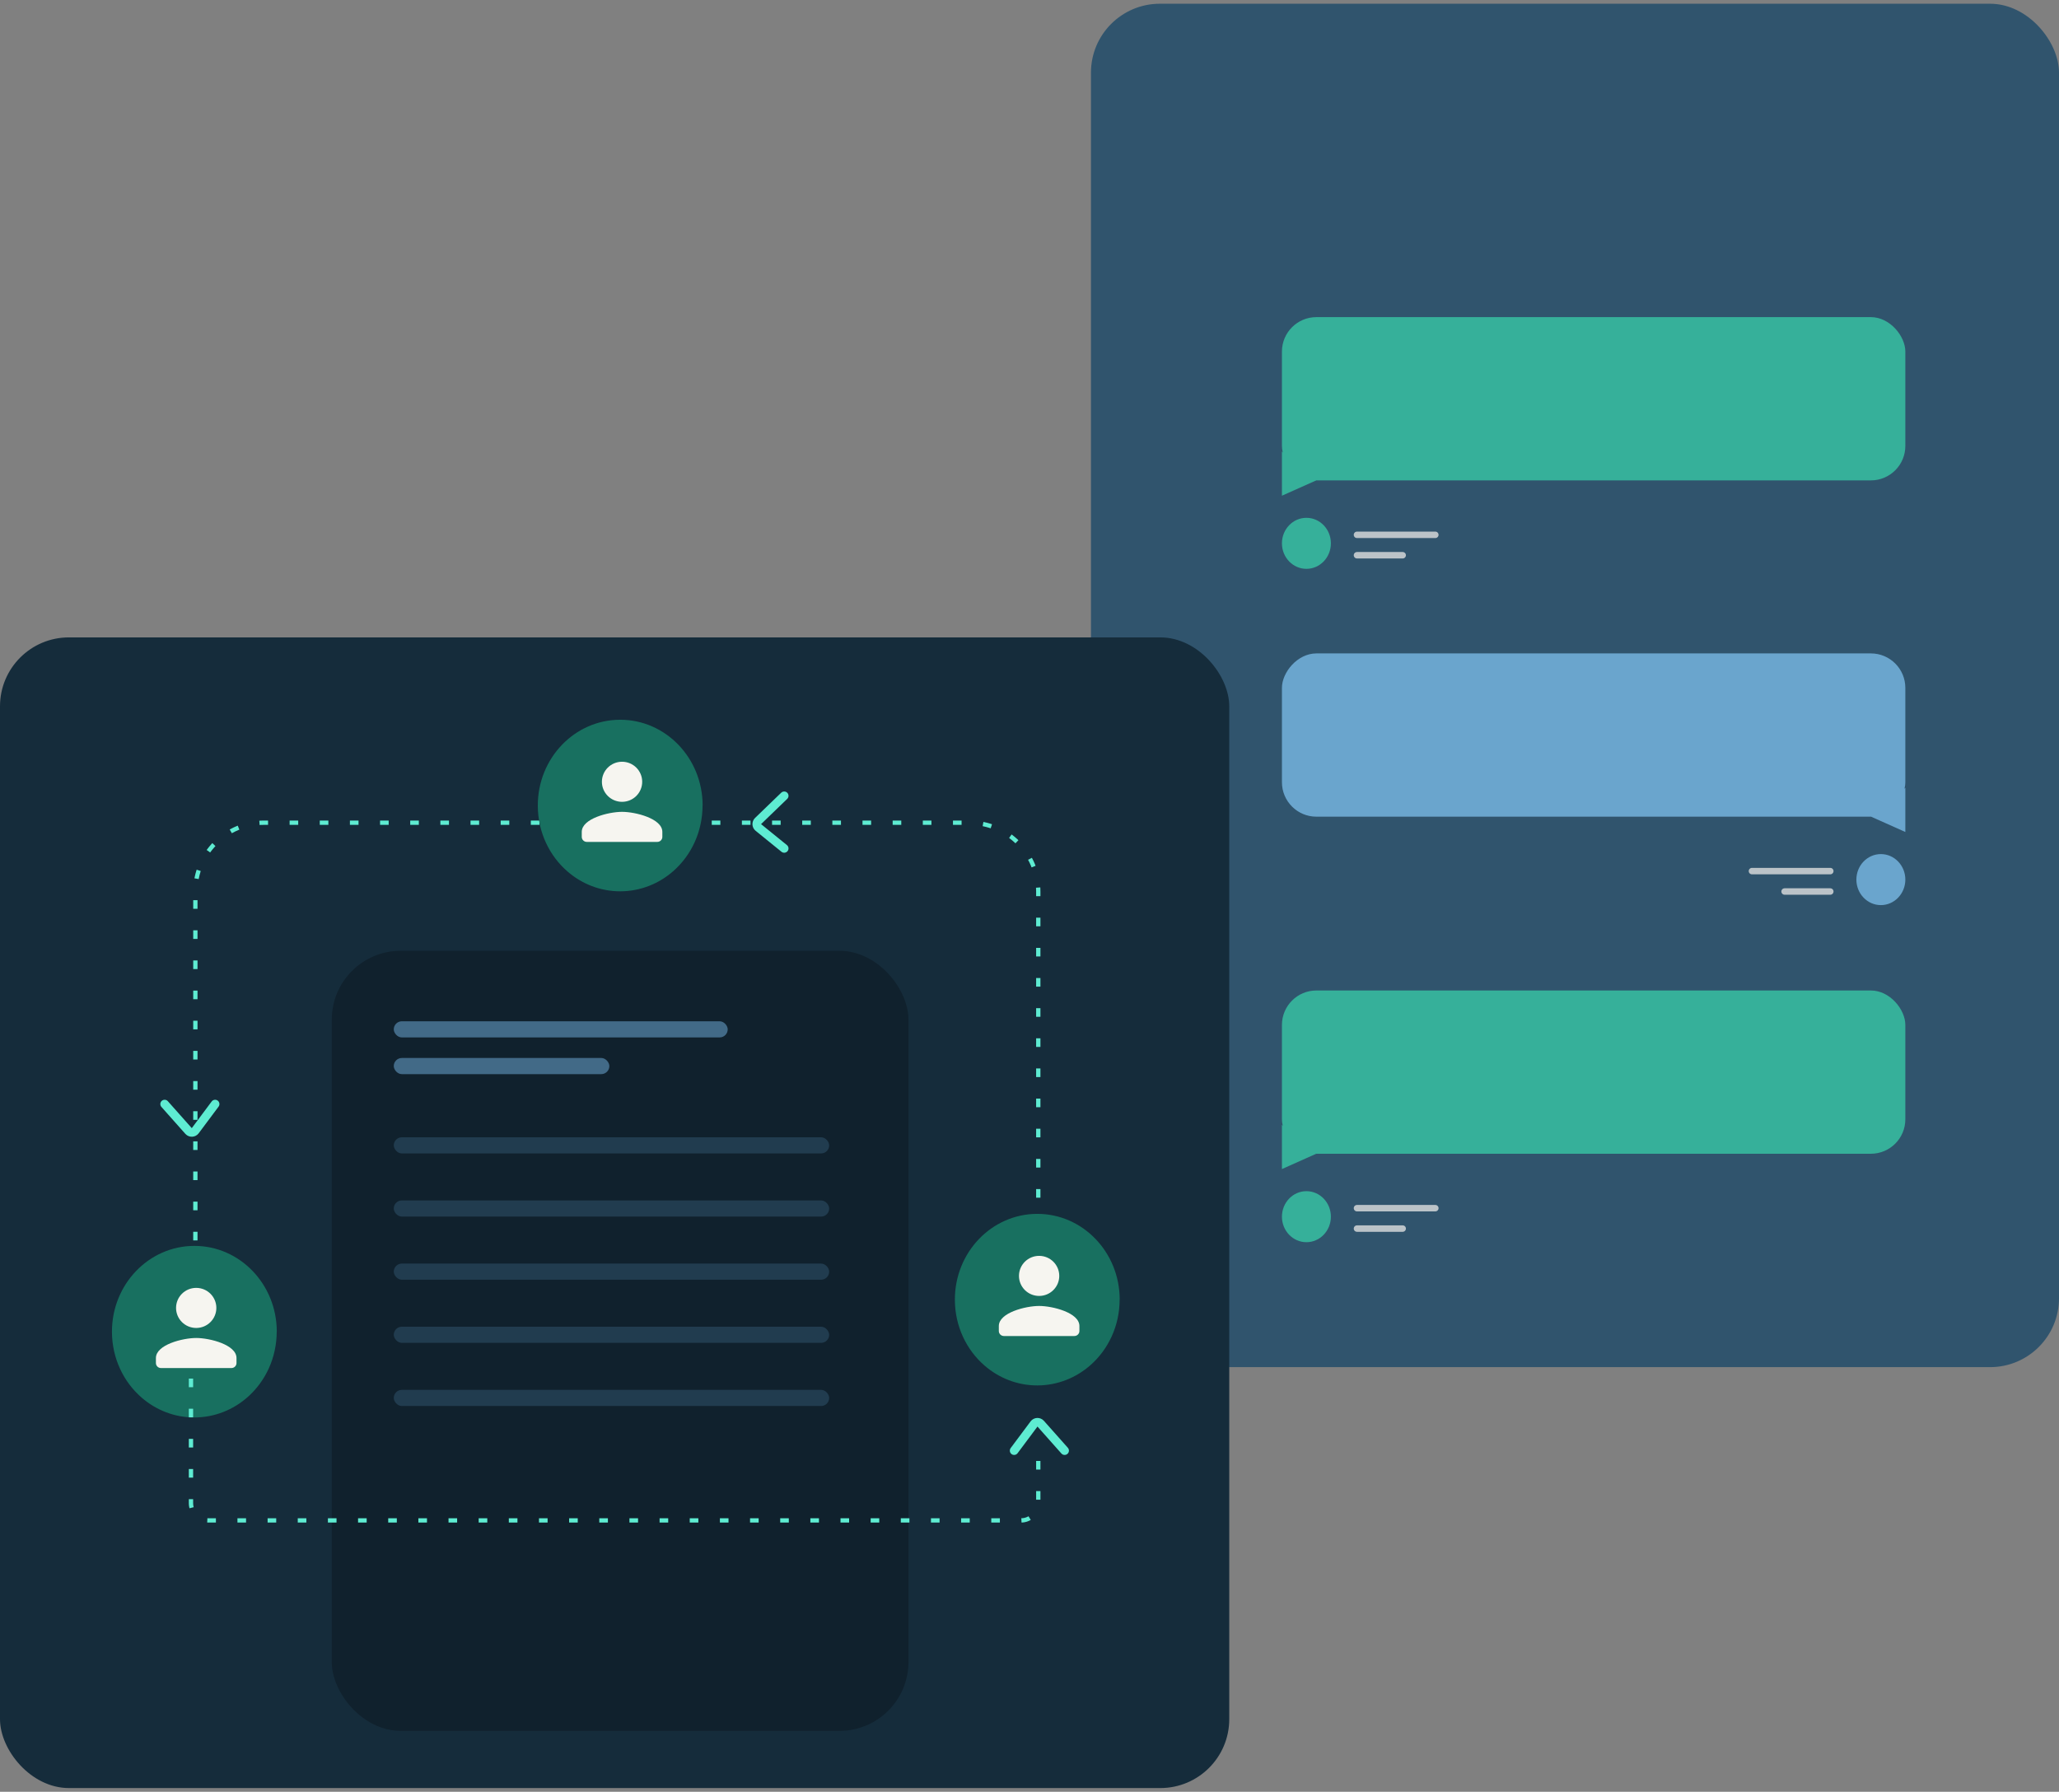
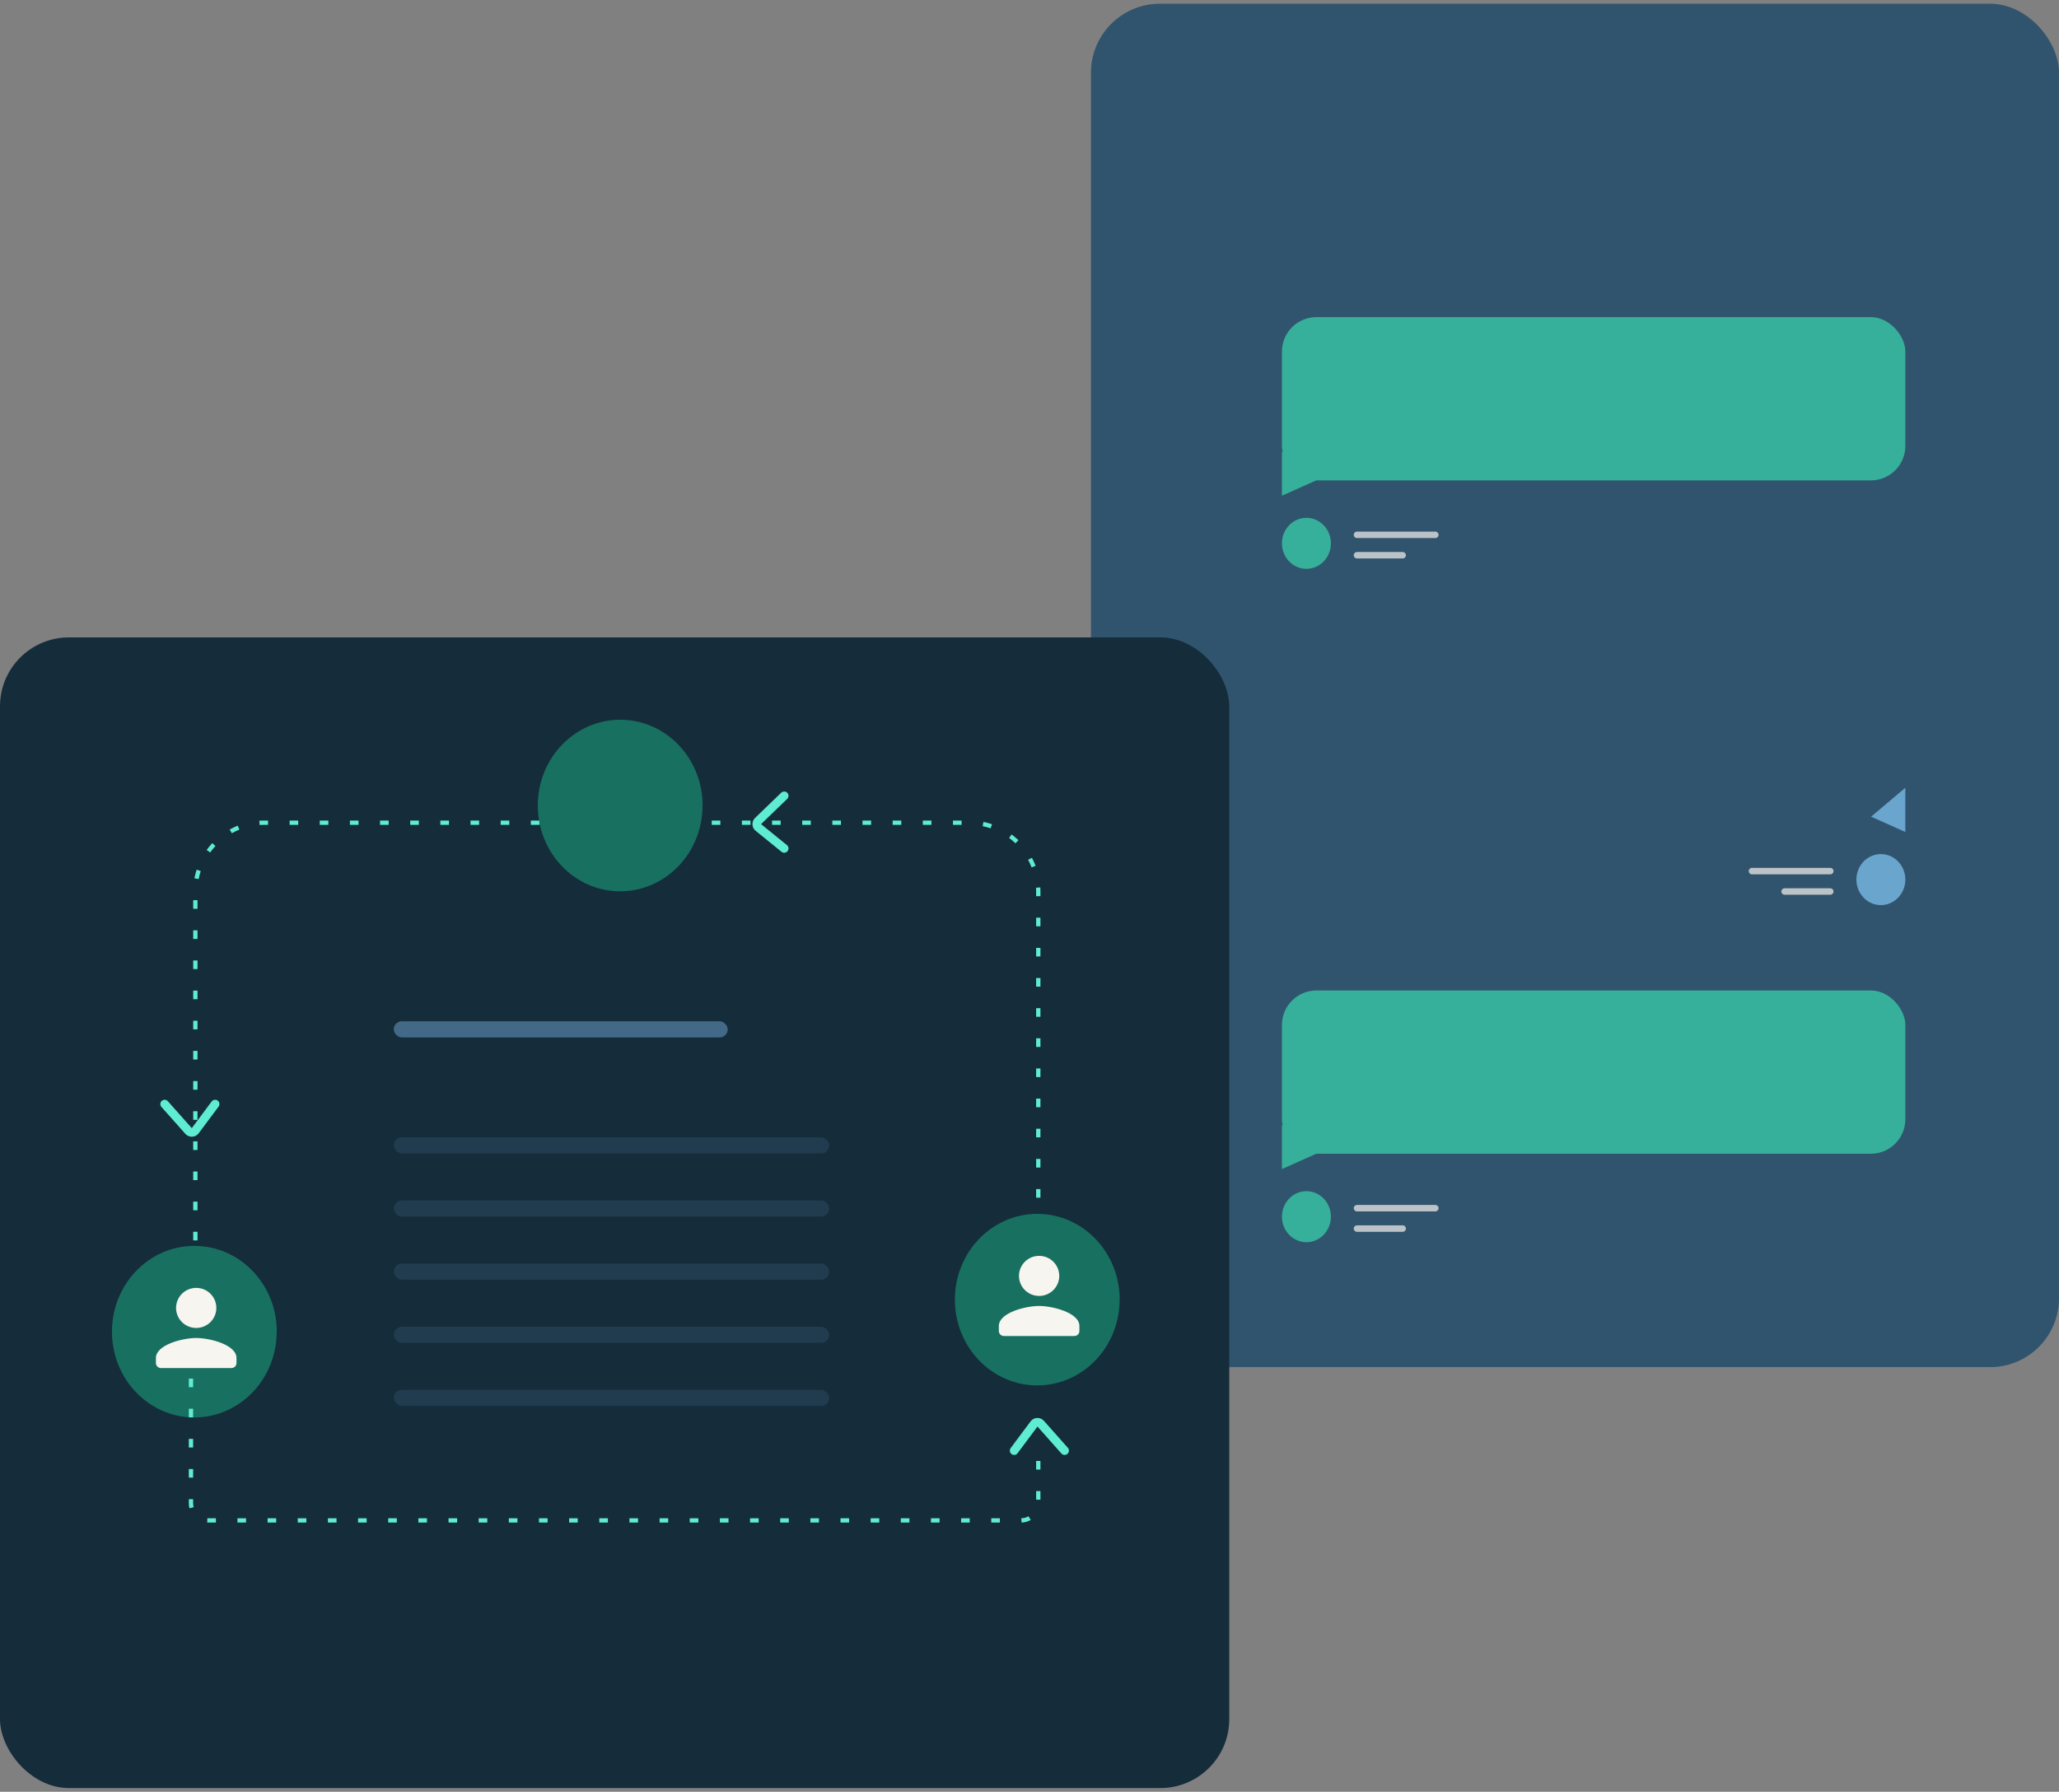
<svg xmlns="http://www.w3.org/2000/svg" width="478" height="416" viewBox="0 0 478 416" fill="none">
  <rect x="0" y="0" width="478" height="416" fill="#808080" stroke="none" />
  <rect x="253.269" y="0.867" width="224.731" height="316.542" rx="16" fill="#30546D" />
  <rect y="147.985" width="285.373" height="267.149" rx="16" fill="#152C3B" />
-   <rect x="77.02" y="220.747" width="133.881" height="181.109" rx="16" fill="#10212D" />
  <rect x="91.413" y="237.112" width="77.527" height="3.75" rx="1.875" fill="#426A87" />
-   <rect x="91.413" y="245.634" width="50.049" height="3.75" rx="1.875" fill="#426A87" />
  <rect x="91.414" y="264.046" width="101.08" height="3.75" rx="1.875" fill="#213C4F" />
  <rect x="91.414" y="278.705" width="101.08" height="3.75" rx="1.875" fill="#213C4F" />
  <rect x="91.414" y="293.365" width="101.08" height="3.75" rx="1.875" fill="#213C4F" />
  <rect x="91.414" y="308.025" width="101.08" height="3.75" rx="1.875" fill="#213C4F" />
  <rect x="91.414" y="322.685" width="101.08" height="3.75" rx="1.875" fill="#213C4F" />
  <path d="M241.038 320.065V207.005C241.038 198.168 233.875 191.005 225.038 191.005H61.354C52.517 191.005 45.354 198.168 45.354 207.005V312.895" stroke="url(#paint0_linear_18_490)" stroke-dasharray="2 5" />
  <rect x="297.603" y="229.962" width="144.725" height="37.906" rx="8" fill="#36B09A" />
-   <path d="M297.603 271.422V261.156L305.559 267.868L297.603 271.422Z" fill="#36B09A" />
+   <path d="M297.603 271.422V261.156L305.559 267.868L297.603 271.422" fill="#36B09A" />
  <ellipse cx="303.286" cy="282.479" rx="5.683" ry="5.923" fill="#36B09A" />
  <path d="M315.027 280.504H333.213" stroke="#BBC3C8" stroke-width="1.5" stroke-linecap="round" />
  <path d="M315.027 285.243H325.635" stroke="#BBC3C8" stroke-width="1.5" stroke-linecap="round" />
  <rect x="297.603" y="73.628" width="144.725" height="37.906" rx="8" fill="#36B09A" />
  <path d="M297.603 115.089V104.823L305.559 111.535L297.603 115.089Z" fill="#36B09A" />
  <ellipse cx="303.286" cy="126.146" rx="5.683" ry="5.923" fill="#36B09A" />
  <path d="M315.027 124.172H333.213" stroke="#BBC3C8" stroke-width="1.5" stroke-linecap="round" />
  <path d="M315.027 128.91H325.635" stroke="#BBC3C8" stroke-width="1.5" stroke-linecap="round" />
-   <rect width="144.725" height="37.906" rx="8" transform="matrix(-1 0 0 1 442.328 151.703)" fill="#6AA5CD" />
  <path d="M442.328 193.163V182.896L434.372 189.609L442.328 193.163Z" fill="#6AA5CD" />
  <ellipse cx="5.683" cy="5.923" rx="5.683" ry="5.923" transform="matrix(-1 0 0 1 442.328 198.294)" fill="#6AA5CD" />
  <path d="M424.904 202.244H406.719" stroke="#BBC3C8" stroke-width="1.5" stroke-linecap="round" />
  <path d="M424.904 206.982H414.296" stroke="#BBC3C8" stroke-width="1.5" stroke-linecap="round" />
  <path d="M163.101 186.981C163.101 193.085 160.492 198.549 156.348 202.208C153.017 205.148 148.719 206.922 144.007 206.938C139.356 206.938 135.104 205.228 131.789 202.368C127.552 198.725 124.866 193.213 124.851 187.045C124.835 176.052 133.385 167.12 143.961 167.105C154.521 167.089 163.101 175.988 163.117 186.997L163.101 186.981Z" fill="#187060" />
-   <path d="M144.41 186.16C141.826 186.16 139.733 184.078 139.733 181.507C139.733 178.936 141.826 176.854 144.41 176.854C146.994 176.854 149.087 178.936 149.087 181.507C149.087 184.078 146.994 186.16 144.41 186.16ZM144.41 188.486C147.532 188.486 153.764 190.045 153.764 193.139V194.302C153.764 194.942 153.238 195.466 152.595 195.466H136.226C135.582 195.466 135.056 194.942 135.056 194.302V193.139C135.056 190.045 141.288 188.486 144.41 188.486Z" fill="#F6F5F0" />
  <path d="M64.24 309.137C64.24 315.241 61.631 320.705 57.487 324.364C54.156 327.304 49.858 329.078 45.146 329.094C40.495 329.094 36.243 327.384 32.928 324.524C28.691 320.881 26.005 315.368 25.989 309.201C25.974 298.208 34.524 289.276 45.1 289.26C55.66 289.244 64.24 298.144 64.256 309.153L64.24 309.137Z" fill="#187060" />
  <path d="M45.549 308.315C42.965 308.315 40.872 306.233 40.872 303.662C40.872 301.091 42.965 299.009 45.549 299.009C48.133 299.009 50.226 301.091 50.226 303.662C50.226 306.233 48.133 308.315 45.549 308.315ZM45.549 310.641C48.671 310.641 54.903 312.2 54.903 315.294V316.458C54.903 317.097 54.377 317.621 53.734 317.621H37.364C36.721 317.621 36.195 317.097 36.195 316.458V315.294C36.195 312.2 42.427 310.641 45.549 310.641Z" fill="#F6F5F0" />
  <path d="M259.925 301.701C259.925 307.805 257.315 313.269 253.171 316.928C249.84 319.868 245.542 321.642 240.83 321.658C236.179 321.658 231.927 319.948 228.612 317.088C224.375 313.445 221.689 307.932 221.674 301.765C221.658 290.772 230.208 281.84 240.784 281.824C251.344 281.808 259.925 290.708 259.94 301.717L259.925 301.701Z" fill="#187060" />
  <path d="M241.233 300.879C238.649 300.879 236.556 298.797 236.556 296.227C236.556 293.656 238.649 291.574 241.233 291.574C243.817 291.574 245.91 293.656 245.91 296.227C245.91 298.797 243.817 300.879 241.233 300.879ZM241.233 303.206C244.355 303.206 250.587 304.765 250.587 307.859V309.022C250.587 309.662 250.061 310.185 249.418 310.185H233.049C232.406 310.185 231.88 309.662 231.88 309.022V307.859C231.88 304.765 238.112 303.206 241.233 303.206Z" fill="#F6F5F0" />
  <path d="M44.335 320.064V348.993C44.335 351.202 46.126 352.993 48.335 352.993H237.039C239.248 352.993 241.039 351.202 241.039 348.993V335.204" stroke="#5EECD2" stroke-dasharray="2 5" />
  <path d="M235.433 336.795L240.05 330.608C240.429 330.1 241.178 330.068 241.599 330.542L247.154 336.795" stroke="#5EECD2" stroke-width="2" stroke-linecap="round" />
  <path d="M182.053 196.979L176.051 192.114C175.585 191.736 175.554 191.035 175.987 190.618L182.053 184.763" stroke="#5EECD2" stroke-width="2" stroke-linecap="round" />
  <path d="M49.94 256.331L45.324 262.517C44.945 263.025 44.195 263.057 43.775 262.584L38.22 256.331" stroke="#5EECD2" stroke-width="2" stroke-linecap="round" />
  <defs>
    <linearGradient id="paint0_linear_18_490" x1="143.196" y1="191.005" x2="138.768" y2="335.456" gradientUnits="userSpaceOnUse">
      <stop offset="0.728" stop-color="#5EECD2" />
      <stop offset="1" stop-color="#152C3B" />
    </linearGradient>
  </defs>
</svg>